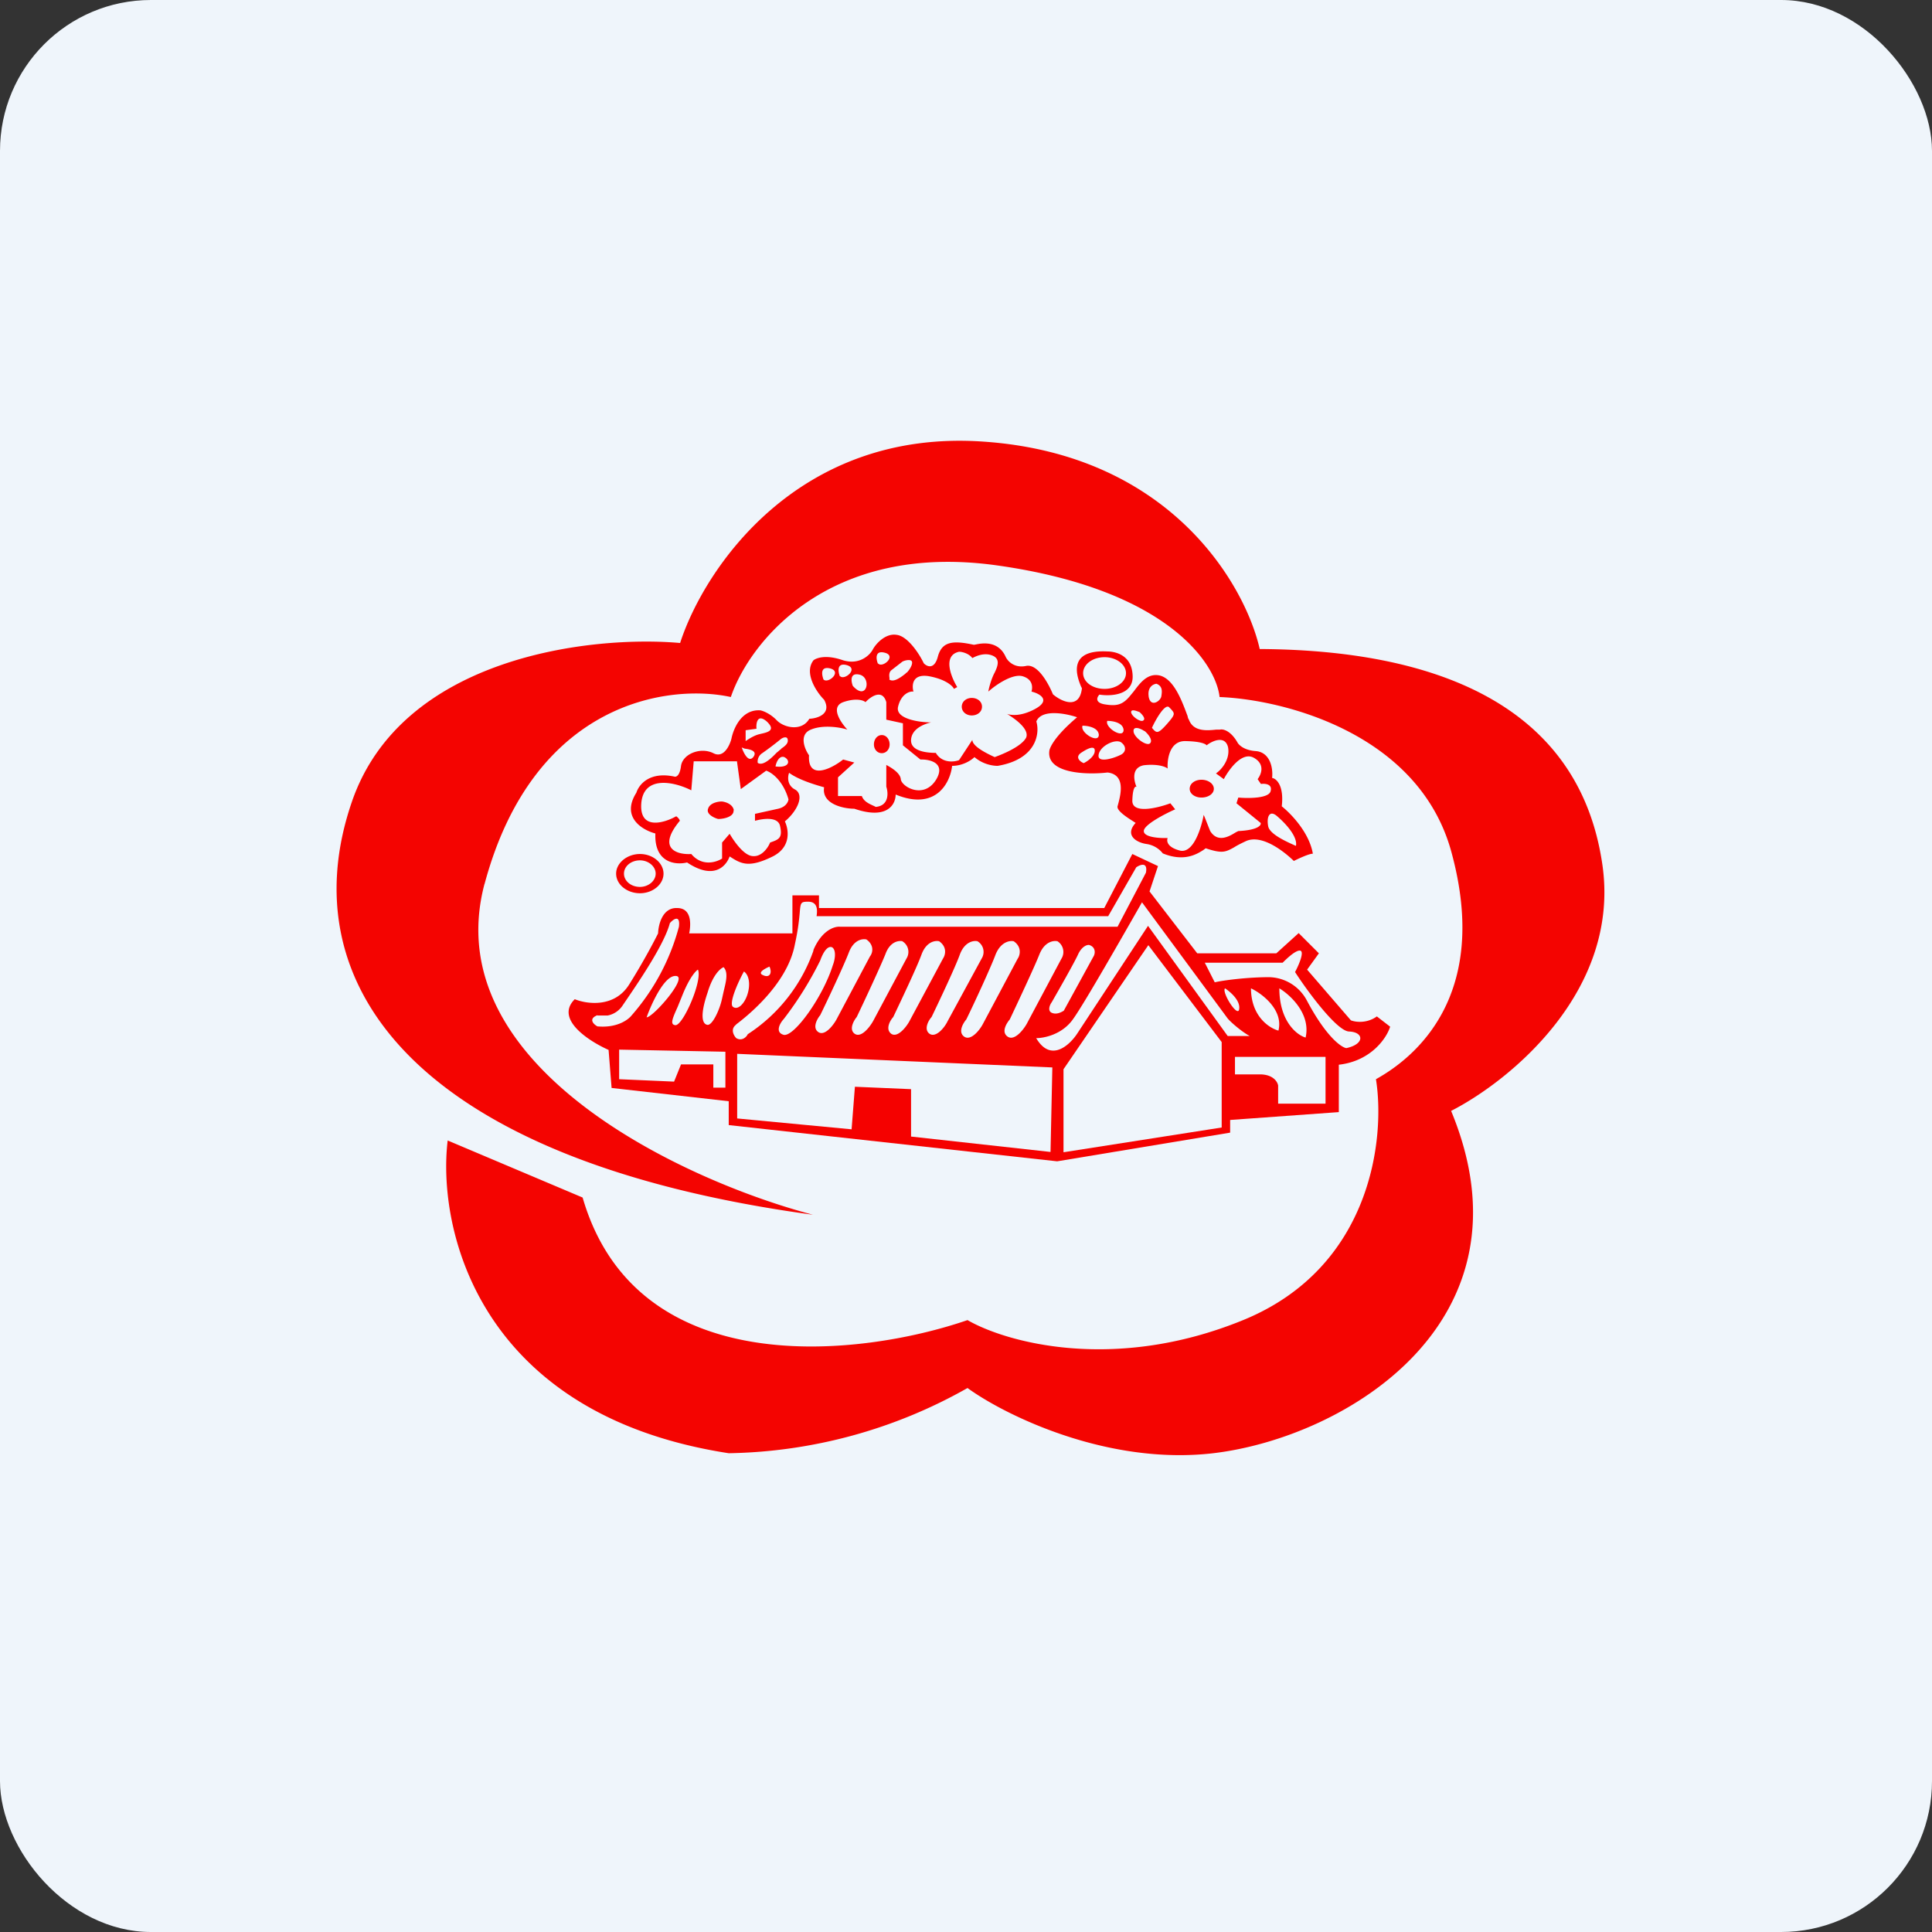
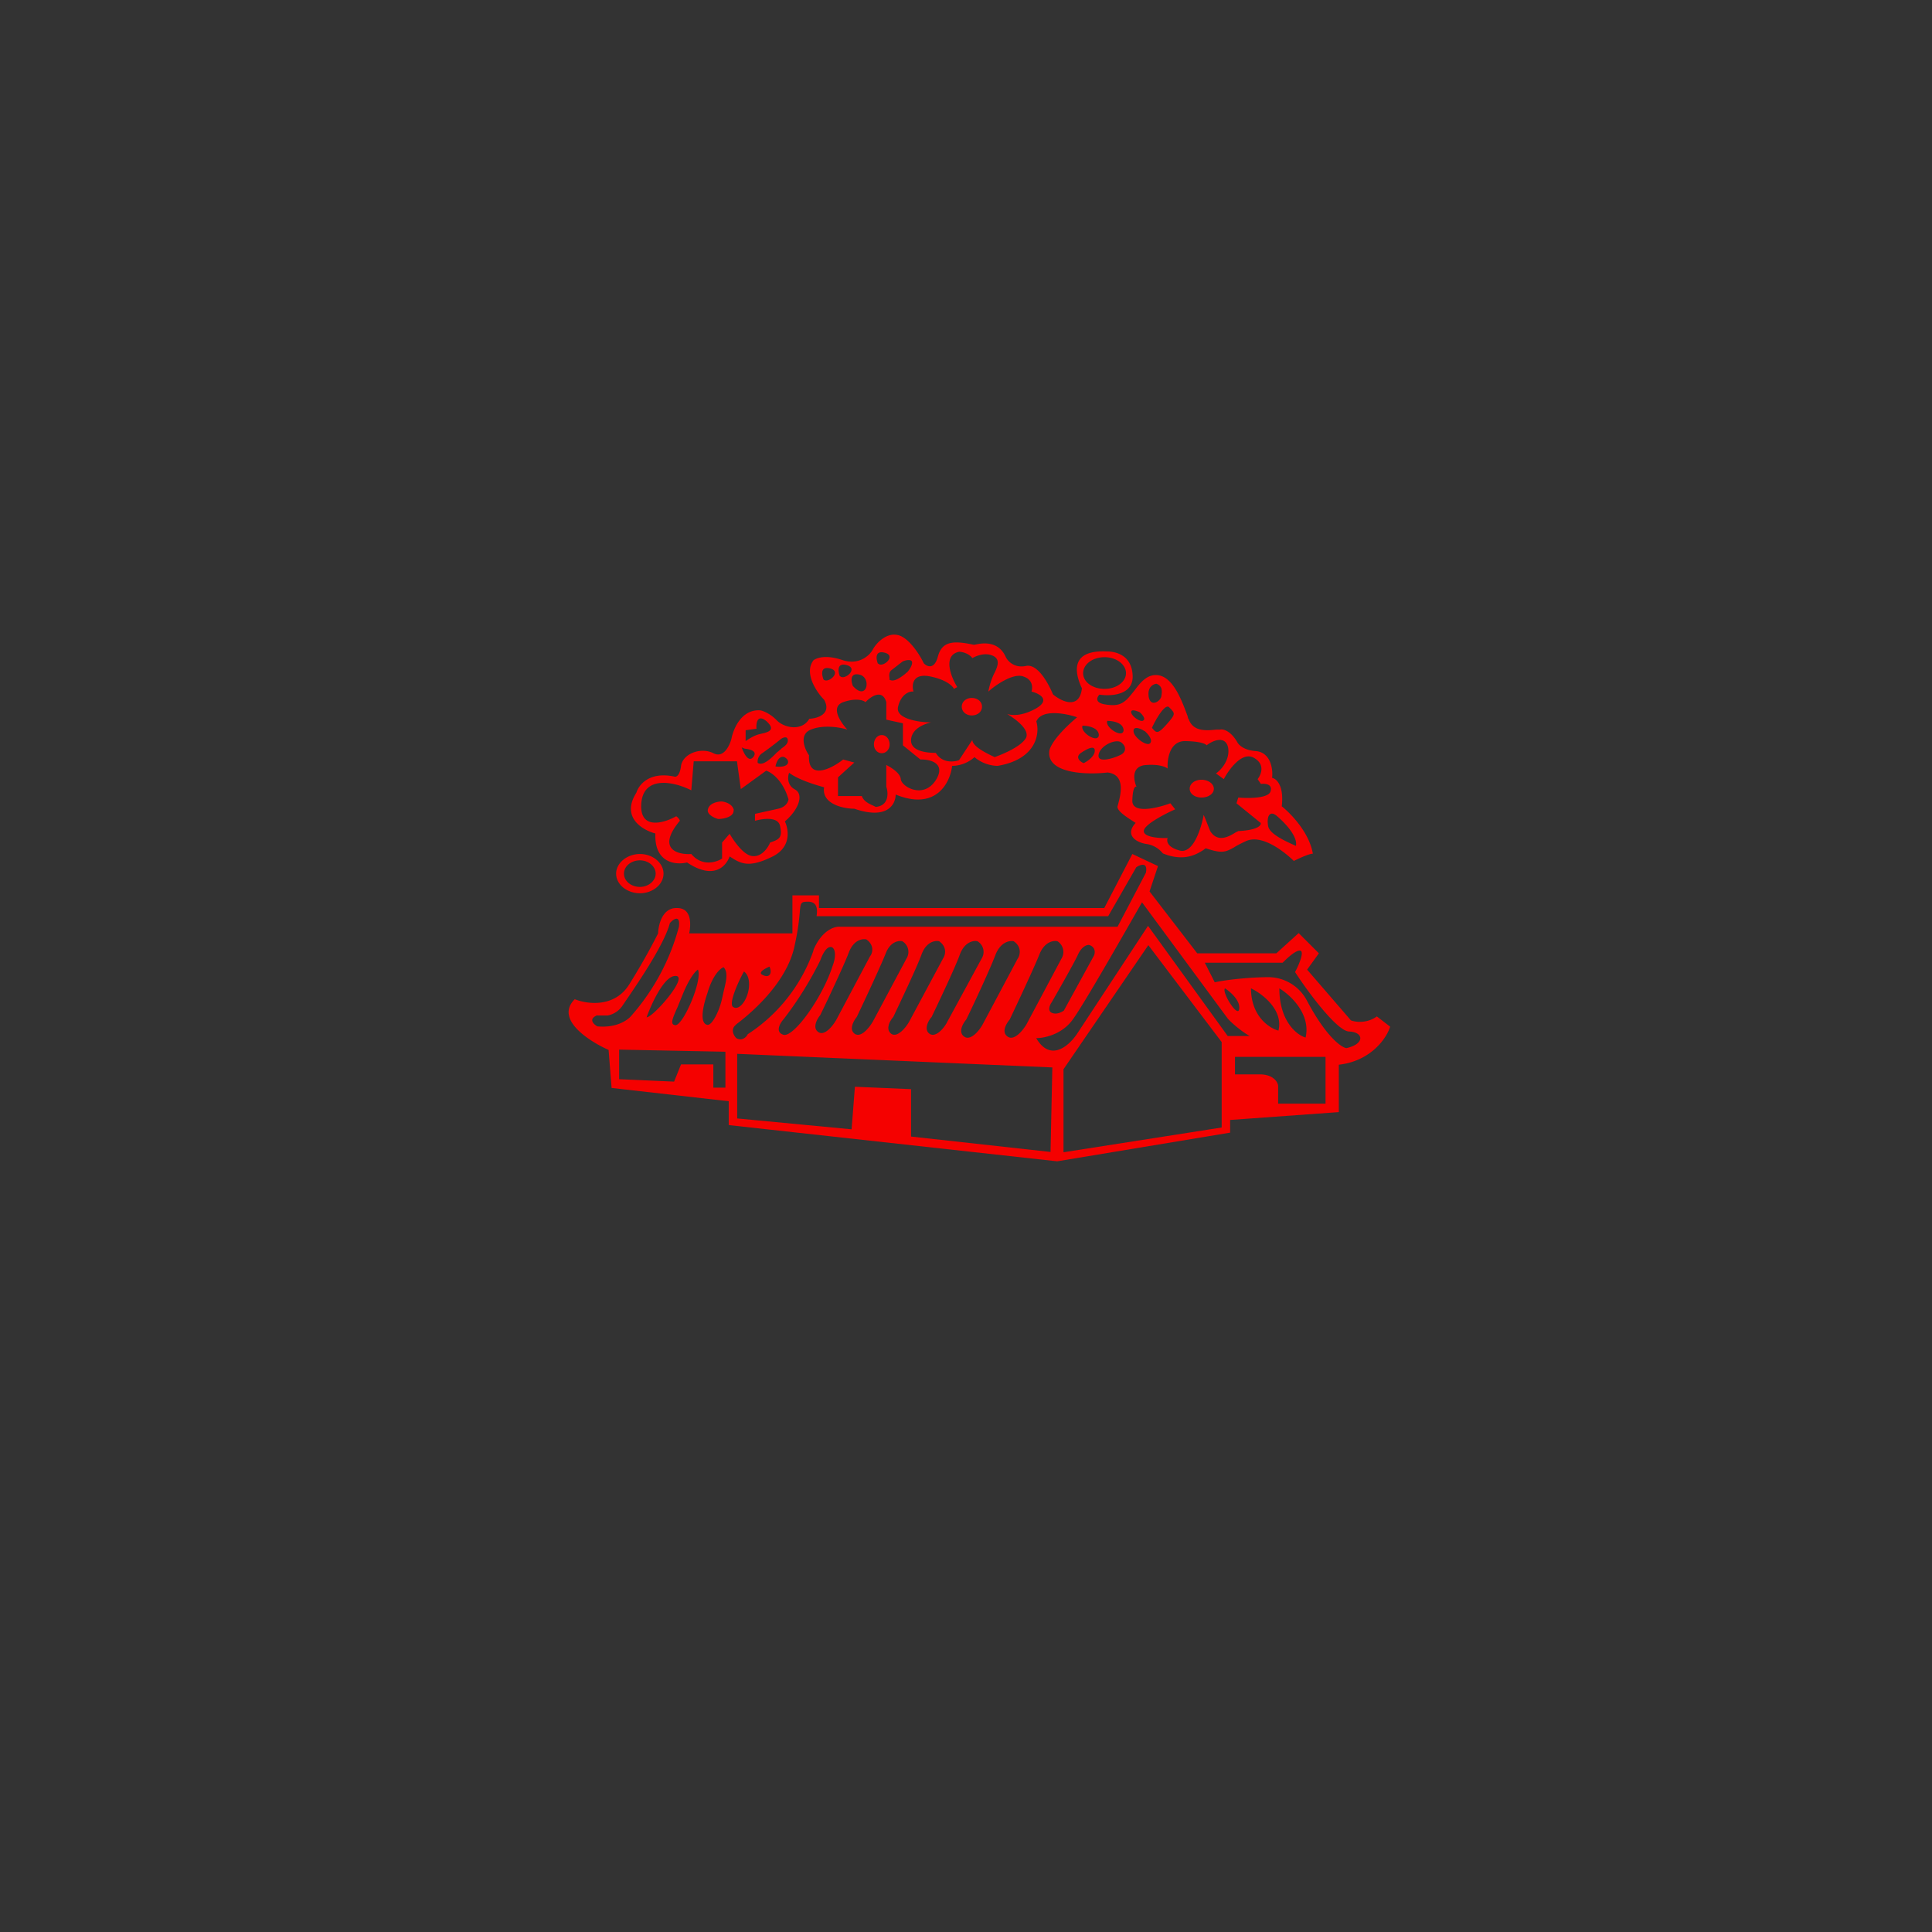
<svg xmlns="http://www.w3.org/2000/svg" width="64" height="64" viewBox="0 0 64 64">
  <rect x="0" y="0" width="64" height="64" fill="#333333" stroke="none" />
-   <rect x="0" y="0" width="64" height="64" rx="5" ry="5" fill="#eff5fb" />
-   <path fill="#eff5fb" d="M 2.75,2 L 61.55,2 L 61.55,60.80 L 2.75,60.80 L 2.75,2" />
-   <path d="M 16.05,29.28 C 14.45,35.32 22.64,39.11 26.93,40.24 C 13.70,38.44 9.58,32.57 11.66,26.55 C 13.32,21.74 19.60,21.04 22.53,21.30 C 23.31,18.88 26.40,14.19 32.59,14.63 C 38.79,15.06 41.25,19.39 41.73,21.50 C 47.42,21.53 52.26,23.27 53.07,28.57 C 53.73,32.80 50.01,35.81 48.07,36.80 C 50.96,43.77 44.58,47.62 40.19,48.14 C 36.68,48.55 33.29,46.88 32.05,45.98 A 16.59,16.59 0 0,1 24.14,48.14 C 15.84,46.86 14.48,40.70 14.83,37.78 L 19.30,39.67 C 21.09,45.84 28.54,44.94 32.05,43.73 C 33.31,44.46 36.90,45.48 41.18,43.73 C 45.46,41.98 45.89,37.67 45.58,35.75 C 46.77,35.09 49.42,33.07 48.07,28.19 C 46.98,24.28 42.50,23.17 40.40,23.09 C 40.28,21.97 38.65,19.52 33.03,18.73 C 27.41,17.94 24.81,21.31 24.21,23.09 C 22.15,22.64 17.67,23.24 16.05,29.29 L 16.05,29.28" fill="#f40401" />
  <path fill-rule="evenodd" d="M 20.26,36.04 L 20.16,34.78 C 19.51,34.49 18.37,33.76 19.04,33.10 C 19.43,33.26 20.36,33.40 20.85,32.60 C 21.35,31.80 21.69,31.14 21.80,30.92 C 21.81,30.62 21.95,30.06 22.43,30.08 C 22.92,30.08 22.89,30.63 22.83,30.92 L 26.25,30.92 L 26.25,29.66 L 27.13,29.66 L 27.13,30.08 L 36.58,30.08 L 37.51,28.29 L 38.36,28.69 L 38.08,29.53 L 39.66,31.58 L 42.28,31.58 L 43.02,30.91 L 43.69,31.58 L 43.30,32.12 L 44.75,33.80 C 44.90,33.86 45.28,33.91 45.61,33.67 L 46.05,34.01 C 45.94,34.38 45.42,35.15 44.35,35.27 L 44.35,36.84 L 40.75,37.10 L 40.75,37.52 L 35.02,38.47 L 24.14,37.27 L 24.14,36.48 L 20.26,36.04 L 20.26,36.04 M 24.39,33.94 C 24.18,34.09 24.31,34.31 24.39,34.39 C 24.58,34.50 24.73,34.35 24.77,34.26 A 5.46,5.46 0 0,0 26.94,31.51 L 26.95,31.46 C 27.23,30.81 27.65,30.68 27.83,30.70 L 37.02,30.70 L 37.96,28.91 C 38.03,28.54 37.77,28.64 37.64,28.73 L 36.71,30.35 L 27.05,30.35 C 27.08,30.15 27.09,29.87 26.77,29.87 C 26.52,29.87 26.52,29.90 26.49,30.26 C 26.47,30.47 26.44,30.79 26.33,31.29 C 26.07,32.66 24.63,33.75 24.38,33.94 L 24.39,33.94 M 19.79,33.63 C 19.48,33.75 19.66,33.93 19.79,34 C 20.44,34.06 20.81,33.78 20.92,33.64 A 7.30,7.30 0 0,0 22.49,30.70 C 22.54,30.29 22.31,30.44 22.19,30.58 C 22.01,31.27 21.18,32.49 20.80,33.05 L 20.63,33.30 A 0.77,0.77 0 0,1 20.13,33.64 L 19.79,33.64 L 19.79,33.63 M 21.42,33.70 C 21.58,33.25 22,32.33 22.37,32.33 C 22.85,32.31 21.64,33.70 21.42,33.70 M 23.12,32.12 C 23.05,32.16 22.85,32.37 22.62,32.93 L 22.45,33.35 C 22.27,33.75 22.19,33.94 22.37,33.96 C 22.62,33.99 23.28,32.48 23.12,32.12 L 23.12,32.12 M 23.44,32.88 C 23.62,32.27 23.88,32.07 23.97,32.04 C 24.14,32.22 24.04,32.55 23.97,32.85 L 23.91,33.12 C 23.83,33.47 23.60,33.96 23.44,33.95 C 23.26,33.93 23.18,33.64 23.44,32.88 L 23.44,32.88 M 24.64,32.19 C 24.45,32.53 24.12,33.27 24.29,33.36 C 24.49,33.49 24.77,33.12 24.81,32.70 C 24.84,32.37 24.71,32.22 24.64,32.18 L 24.64,32.19 M 25.49,32.02 C 25.35,32.08 25.08,32.22 25.27,32.30 C 25.49,32.41 25.59,32.24 25.49,32.02 M 20.51,34.77 L 24.03,34.84 L 24.03,36.03 L 23.63,36.03 L 23.63,35.26 L 22.56,35.26 L 22.33,35.83 L 20.51,35.75 L 20.51,34.77 L 20.51,34.77 M 27.59,31.40 C 27.53,31.34 27.35,31.32 27.17,31.82 A 11.65,11.65 0 0,1 25.96,33.76 C 25.83,33.90 25.67,34.20 25.96,34.28 C 26.30,34.36 27.26,33.03 27.59,31.97 C 27.65,31.82 27.71,31.52 27.59,31.40 M 28.12,31.55 C 28.28,31.13 28.57,31.09 28.70,31.12 C 28.97,31.31 28.91,31.57 28.82,31.68 L 27.71,33.77 C 27.60,33.97 27.32,34.33 27.11,34.19 C 26.90,34.05 27.07,33.75 27.17,33.63 C 27.43,33.10 27.96,31.97 28.12,31.55 L 28.12,31.55 M 29.90,31.18 C 29.77,31.15 29.48,31.19 29.33,31.61 C 29.16,32.03 28.63,33.17 28.38,33.69 C 28.28,33.81 28.11,34.11 28.32,34.25 C 28.53,34.38 28.80,34.04 28.92,33.83 L 30.03,31.75 A 0.41,0.41 0 0,0 29.89,31.18 L 29.90,31.18 M 30.53,31.61 C 30.69,31.19 30.98,31.15 31.11,31.18 C 31.38,31.37 31.32,31.63 31.24,31.75 L 30.12,33.84 C 30.02,34.02 29.74,34.38 29.53,34.25 C 29.32,34.10 29.48,33.81 29.59,33.69 C 29.84,33.16 30.38,32.03 30.53,31.61 L 30.53,31.61 M 32.38,31.18 C 32.26,31.15 31.96,31.19 31.80,31.61 C 31.65,32.03 31.11,33.17 30.86,33.69 C 30.75,33.81 30.59,34.11 30.80,34.25 C 31.01,34.38 31.29,34.04 31.39,33.83 L 32.52,31.75 A 0.41,0.41 0 0,0 32.38,31.18 L 32.38,31.18 M 32.98,31.62 C 33.15,31.20 33.45,31.15 33.58,31.18 C 33.86,31.37 33.79,31.65 33.71,31.76 L 32.56,33.92 C 32.45,34.13 32.16,34.49 31.94,34.34 C 31.73,34.19 31.90,33.90 32.01,33.77 C 32.27,33.24 32.82,32.05 32.98,31.62 L 32.98,31.62 M 35.03,31.18 C 34.90,31.15 34.60,31.19 34.43,31.62 C 34.26,32.05 33.70,33.24 33.45,33.77 C 33.34,33.90 33.16,34.19 33.38,34.34 C 33.60,34.49 33.89,34.13 34.01,33.92 L 35.16,31.76 A 0.42,0.42 0 0,0 35.03,31.18 L 35.03,31.18 M 35.72,31.60 C 35.85,31.33 36.04,31.28 36.10,31.31 C 36.31,31.39 36.28,31.60 36.22,31.69 L 35.24,33.48 C 35.16,33.53 35,33.62 34.84,33.55 C 34.69,33.48 34.78,33.28 34.84,33.20 C 35.08,32.78 35.60,31.87 35.72,31.60 M 34.32,34.39 C 34.59,34.39 35.20,34.27 35.56,33.74 C 35.93,33.22 37.22,30.96 37.83,29.89 L 40.67,33.74 C 40.79,33.88 41.14,34.18 41.40,34.32 L 40.67,34.32 L 38.03,30.67 L 35.69,34.23 C 35.43,34.63 34.80,35.21 34.32,34.38 L 34.32,34.39 M 35.23,35.42 L 38.04,31.31 L 40.47,34.52 L 40.47,37.35 L 35.23,38.17 L 35.23,35.42 L 35.23,35.42 M 39.91,31.89 L 42.49,31.89 C 42.62,31.76 42.92,31.47 43.07,31.49 C 43.22,31.52 43.02,31.98 42.90,32.20 C 43.32,32.85 44.29,34.16 44.69,34.17 C 45.19,34.19 45.21,34.59 44.60,34.72 C 44.44,34.70 43.93,34.35 43.29,33.14 A 1.45,1.45 0 0,0 42.04,32.37 C 41.34,32.37 40.54,32.47 40.24,32.54 L 39.91,31.89 L 39.91,31.89 M 40.58,32.74 C 40.75,32.85 41.09,33.14 41.05,33.42 C 41.02,33.75 40.46,32.87 40.58,32.74 M 41.44,32.74 C 41.82,32.92 42.52,33.46 42.35,34.14 C 42.05,34.06 41.44,33.67 41.44,32.73 L 41.44,32.74 M 42.38,32.74 C 42.73,32.95 43.43,33.58 43.25,34.37 C 42.96,34.29 42.38,33.83 42.38,32.74 M 40.91,35.01 L 43.91,35.01 L 43.91,36.56 L 42.34,36.56 L 42.34,35.96 C 42.32,35.84 42.18,35.59 41.73,35.59 L 40.91,35.59 L 40.91,35.01 L 40.91,35.01 M 24.42,34.91 L 24.42,37.05 L 28.21,37.41 L 28.32,36 L 30.18,36.08 L 30.18,37.65 L 34.80,38.16 L 34.86,35.36 L 24.43,34.91 L 24.42,34.91 M 21.20,29.59 C 21.62,29.59 21.98,29.30 21.98,28.94 C 21.98,28.59 21.63,28.29 21.20,28.29 C 20.77,28.29 20.41,28.59 20.41,28.94 C 20.41,29.30 20.77,29.59 21.20,29.59 M 21.20,29.38 C 21.48,29.38 21.72,29.18 21.72,28.94 C 21.72,28.70 21.48,28.50 21.20,28.50 C 20.90,28.50 20.67,28.70 20.67,28.94 C 20.67,29.18 20.90,29.38 21.20,29.38" fill="#f50100" />
  <path fill-rule="evenodd" d="M 24.17,28.37 C 24.06,28.68 23.66,29.17 22.76,28.57 C 22.40,28.66 21.67,28.60 21.71,27.61 C 21.29,27.50 20.56,27.08 21.08,26.26 C 21.16,26 21.51,25.54 22.36,25.73 C 22.41,25.73 22.52,25.69 22.56,25.37 C 22.62,24.97 23.21,24.74 23.63,24.95 C 23.97,25.13 24.17,24.70 24.23,24.47 C 24.29,24.16 24.55,23.50 25.17,23.53 C 25.23,23.53 25.50,23.62 25.73,23.86 C 25.97,24.11 26.56,24.24 26.81,23.81 C 27.08,23.80 27.56,23.65 27.30,23.18 C 27.05,22.93 26.62,22.29 26.95,21.87 C 27.06,21.79 27.37,21.68 27.92,21.87 C 28.46,22.04 28.81,21.71 28.91,21.52 C 29.01,21.33 29.33,20.97 29.70,21.03 C 30.07,21.07 30.46,21.67 30.60,21.97 C 30.70,22.08 30.94,22.19 31.06,21.78 C 31.19,21.26 31.53,21.20 32.26,21.36 L 32.32,21.35 C 32.51,21.31 33.07,21.20 33.32,21.77 C 33.39,21.91 33.61,22.14 33.99,22.06 C 34.38,21.98 34.74,22.66 34.88,23 C 35.16,23.24 35.76,23.52 35.84,22.80 L 35.81,22.74 C 35.71,22.49 35.29,21.51 36.68,21.58 C 36.75,21.58 37.49,21.58 37.52,22.38 C 37.55,23.03 36.80,23.07 36.42,23.01 C 36.34,23.09 36.26,23.27 36.58,23.33 C 36.99,23.40 37.18,23.35 37.42,23.07 L 37.56,22.90 C 37.77,22.62 38.02,22.28 38.43,22.38 C 38.90,22.51 39.16,23.24 39.34,23.72 C 39.35,23.77 39.36,23.81 39.38,23.83 C 39.53,24.25 39.99,24.20 40.29,24.17 L 40.41,24.17 C 40.52,24.14 40.77,24.21 40.99,24.59 C 41.03,24.67 41.20,24.85 41.59,24.88 C 42.05,24.91 42.18,25.40 42.14,25.77 C 42.28,25.79 42.54,26.02 42.46,26.71 C 42.75,26.94 43.37,27.57 43.49,28.28 C 43.36,28.28 43.02,28.44 42.86,28.52 C 42.54,28.21 41.81,27.63 41.28,27.86 C 41.11,27.94 40.97,28.01 40.88,28.07 C 40.59,28.23 40.48,28.28 39.94,28.10 L 39.86,28.16 C 39.68,28.27 39.25,28.57 38.52,28.27 A 0.84,0.84 0 0,0 37.99,27.96 C 37.63,27.91 37.25,27.66 37.62,27.26 L 37.48,27.17 C 37.31,27.06 36.99,26.85 37.02,26.71 L 37.05,26.60 C 37.13,26.29 37.28,25.66 36.69,25.59 C 36,25.67 34.67,25.63 34.76,24.88 C 34.76,24.85 34.82,24.49 35.68,23.76 C 35.30,23.63 34.50,23.48 34.33,23.90 C 34.45,24.29 34.34,25.15 33.05,25.37 C 33,25.37 32.62,25.37 32.28,25.08 C 32.18,25.18 31.90,25.37 31.54,25.37 C 31.48,25.92 31.01,26.87 29.67,26.32 C 29.67,26.63 29.41,27.17 28.30,26.79 C 27.93,26.79 27.21,26.63 27.30,26.08 C 27.05,26.01 26.46,25.84 26.14,25.60 C 26.09,25.73 26.07,26.01 26.33,26.15 C 26.65,26.32 26.44,26.84 26,27.21 C 26.12,27.46 26.23,28.05 25.60,28.37 C 24.81,28.76 24.55,28.62 24.17,28.37 L 24.17,28.37 M 24.41,25.22 L 22.98,25.22 L 22.90,26.18 C 22.33,25.89 21.27,25.66 21.24,26.68 C 21.22,27.50 22.01,27.26 22.40,27.04 C 22.45,27.07 22.52,27.15 22.52,27.19 C 21.74,28.13 22.45,28.32 22.90,28.29 C 23.25,28.71 23.72,28.57 23.92,28.44 L 23.92,27.91 L 24.17,27.62 C 24.31,27.86 24.65,28.36 24.95,28.36 C 25.24,28.38 25.45,28.07 25.51,27.91 C 25.80,27.81 25.93,27.76 25.84,27.36 C 25.77,27.04 25.26,27.12 25.01,27.19 L 25.01,26.96 L 25.78,26.79 C 26.04,26.73 26.11,26.56 26.12,26.48 C 25.94,25.85 25.55,25.58 25.38,25.53 L 24.54,26.14 L 24.41,25.20 L 24.41,25.22 M 24.31,26.84 C 24.27,26.63 24.02,26.56 23.91,26.55 C 23.78,26.55 23.52,26.60 23.46,26.78 C 23.38,26.96 23.64,27.09 23.79,27.13 C 23.97,27.13 24.32,27.06 24.30,26.84 L 24.31,26.84 M 28.07,24.17 C 27.84,23.92 27.50,23.42 27.93,23.26 C 28.36,23.11 28.61,23.20 28.67,23.26 C 28.85,23.07 29.23,22.81 29.36,23.26 L 29.36,23.84 L 29.91,23.96 L 29.91,24.69 L 30.49,25.16 C 30.80,25.15 31.33,25.27 31.02,25.81 C 30.61,26.50 29.86,26.06 29.84,25.81 C 29.82,25.60 29.51,25.42 29.36,25.34 L 29.36,26.06 C 29.43,26.27 29.45,26.69 29.01,26.73 A 0.87,0.87 0 0,0 28.93,26.69 C 28.80,26.63 28.61,26.55 28.55,26.37 L 27.76,26.37 L 27.76,25.75 L 28.30,25.26 L 27.93,25.16 C 27.54,25.47 26.75,25.86 26.80,25.02 C 26.65,24.81 26.46,24.33 26.86,24.17 C 27.26,24 27.83,24.09 28.07,24.17 L 28.07,24.17 M 29.21,24.95 C 29.36,24.95 29.47,24.82 29.47,24.66 C 29.47,24.49 29.36,24.35 29.21,24.35 C 29.06,24.35 28.95,24.49 28.95,24.66 C 28.95,24.82 29.06,24.95 29.21,24.95 M 32.21,24.51 L 31.77,25.18 C 31.59,25.25 31.20,25.28 31,24.94 C 30.71,24.94 30.16,24.89 30.18,24.51 C 30.20,24.13 30.63,23.98 30.84,23.93 C 30.44,23.93 29.65,23.81 29.75,23.41 C 29.85,22.99 30.13,22.89 30.26,22.91 C 30.20,22.70 30.22,22.31 30.77,22.40 C 31.32,22.50 31.56,22.72 31.60,22.82 L 31.71,22.76 C 31.50,22.42 31.22,21.71 31.77,21.59 C 31.88,21.59 32.10,21.65 32.21,21.80 C 32.32,21.74 32.58,21.62 32.83,21.70 C 33.15,21.80 33.06,22.05 32.95,22.28 C 32.85,22.46 32.76,22.77 32.74,22.91 C 32.97,22.70 33.53,22.31 33.87,22.40 C 34.22,22.50 34.21,22.77 34.17,22.91 C 34.43,22.97 34.84,23.19 34.28,23.49 C 33.83,23.73 33.51,23.70 33.36,23.65 C 33.66,23.83 34.11,24.17 33.99,24.44 C 33.83,24.73 33.23,24.98 32.95,25.08 C 32.71,24.97 32.21,24.73 32.21,24.51 L 32.21,24.51 M 32.53,23.41 C 32.53,23.58 32.38,23.70 32.19,23.70 C 32.01,23.70 31.86,23.58 31.86,23.41 C 31.86,23.24 32.01,23.12 32.19,23.12 C 32.38,23.12 32.53,23.24 32.53,23.41 M 29.08,21.98 C 29.02,21.83 28.98,21.54 29.30,21.62 C 29.72,21.72 29.24,22.14 29.09,21.98 L 29.08,21.98 M 37.30,22.30 C 37.30,22.59 36.98,22.82 36.59,22.82 C 36.19,22.82 35.88,22.59 35.88,22.30 C 35.88,22.01 36.19,21.77 36.59,21.77 C 36.98,21.77 37.30,22.01 37.30,22.30 M 25.25,24.95 A 0.33,0.33 0 0,0 25.10,25.27 C 25.27,25.39 25.56,25.11 25.73,24.93 C 25.80,24.88 25.84,24.83 25.87,24.82 L 25.88,24.80 C 26.01,24.71 26.13,24.62 26.09,24.48 C 26.06,24.38 25.92,24.44 25.87,24.48 A 10.50,10.50 0 0,1 25.25,24.95 M 29.47,22.49 C 29.46,22.42 29.43,22.28 29.53,22.20 L 29.89,21.92 C 29.95,21.88 30.18,21.82 30.21,21.92 C 30.24,22.02 30.12,22.20 30.04,22.28 C 30.02,22.28 30.01,22.30 29.99,22.32 C 29.86,22.42 29.61,22.62 29.46,22.51 L 29.46,22.49 L 29.47,22.49 M 24.57,24.76 L 24.67,24.80 C 24.83,24.82 25.10,24.87 24.96,25.07 C 24.80,25.28 24.64,24.96 24.57,24.76 L 24.57,24.76 M 24.70,24.55 L 24.70,24.19 L 25.06,24.14 C 25.04,23.96 25.09,23.63 25.40,23.90 C 25.72,24.20 25.42,24.26 25.20,24.31 L 25.12,24.33 C 24.95,24.38 24.77,24.50 24.70,24.55 L 24.70,24.55 M 25.69,25.39 C 25.71,25.26 25.81,25.02 25.98,25.08 C 26.19,25.18 26.17,25.45 25.69,25.39 M 27.82,22.40 C 27.76,22.24 27.72,21.95 28.04,22.03 C 28.46,22.14 27.98,22.55 27.83,22.40 L 27.82,22.40 M 27.28,22.51 C 27.22,22.35 27.17,22.07 27.49,22.14 C 27.91,22.24 27.44,22.66 27.28,22.51 M 28.25,22.72 C 28.19,22.56 28.15,22.27 28.48,22.35 C 28.88,22.45 28.72,23.25 28.25,22.72 M 37.07,25.03 C 36.85,25.13 36.38,25.27 36.39,25.03 C 36.41,24.71 36.97,24.45 37.15,24.60 C 37.33,24.74 37.30,24.94 37.09,25.02 L 37.07,25.03 M 35.84,24.92 C 35.59,25.07 35.77,25.23 35.90,25.28 C 36,25.23 36.22,25.09 36.26,24.92 C 36.30,24.71 36.13,24.73 35.84,24.92 M 38.16,24.11 C 38.29,23.82 38.61,23.27 38.74,23.44 L 38.79,23.49 C 38.92,23.64 38.94,23.66 38.66,23.98 C 38.35,24.33 38.31,24.29 38.16,24.11 L 38.16,24.11 M 38.05,23.06 C 38.01,22.75 38.21,22.66 38.31,22.65 C 38.51,22.73 38.50,22.89 38.47,23.07 C 38.44,23.23 38.11,23.45 38.05,23.07 L 38.05,23.06 M 37.91,24.22 C 37.79,24.13 37.54,24.04 37.55,24.22 C 37.55,24.42 37.99,24.74 38.10,24.62 C 38.20,24.51 38.02,24.30 37.91,24.21 L 37.91,24.22 M 37.47,23.59 C 37.47,23.48 37.65,23.55 37.75,23.59 C 37.82,23.65 37.96,23.80 37.88,23.86 C 37.80,23.95 37.48,23.73 37.47,23.59 M 36.68,23.88 C 36.85,23.88 37.20,23.93 37.22,24.18 C 37.22,24.49 36.59,24.10 36.68,23.88 M 35.86,24.04 C 36.04,24.04 36.38,24.10 36.40,24.34 C 36.40,24.65 35.77,24.27 35.86,24.04 L 35.86,24.04 M 42.88,28 C 42.69,27.91 42.06,27.65 42.01,27.37 C 41.95,27.05 42.06,26.81 42.32,27.05 C 42.60,27.29 42.99,27.72 42.93,28.02 L 42.88,28 M 39.28,24.55 C 38.75,24.53 38.66,25.14 38.68,25.46 C 38.60,25.39 38.33,25.30 37.89,25.35 C 37.47,25.43 37.56,25.86 37.65,26.07 C 37.61,26.03 37.52,26.09 37.51,26.53 C 37.51,26.97 38.34,26.77 38.77,26.61 L 38.93,26.81 C 38.59,26.96 37.89,27.32 37.89,27.53 C 37.89,27.74 38.42,27.77 38.68,27.76 C 38.64,27.86 38.66,28.07 39.10,28.18 C 39.63,28.28 39.87,27.05 39.87,27 C 39.87,26.96 40.01,27.34 40.09,27.53 C 40.35,27.95 40.76,27.68 40.94,27.57 L 41.02,27.53 C 41.66,27.50 41.79,27.34 41.76,27.26 L 40.96,26.61 L 41.02,26.42 C 41.35,26.45 42.03,26.45 42.09,26.21 C 42.16,25.97 41.90,25.95 41.77,25.97 L 41.66,25.81 C 41.77,25.67 41.93,25.32 41.53,25.10 C 41.14,24.89 40.71,25.49 40.54,25.81 L 40.28,25.62 C 40.45,25.51 40.76,25.16 40.68,24.75 C 40.58,24.35 40.16,24.54 39.97,24.69 C 39.95,24.65 39.79,24.56 39.28,24.55 L 39.28,24.55 M 40.21,26.13 C 40.21,26.30 40.02,26.42 39.80,26.42 C 39.59,26.42 39.41,26.30 39.41,26.13 C 39.41,25.96 39.58,25.83 39.80,25.83 C 40.02,25.83 40.21,25.96 40.21,26.13" fill="#f80001" />
</svg>